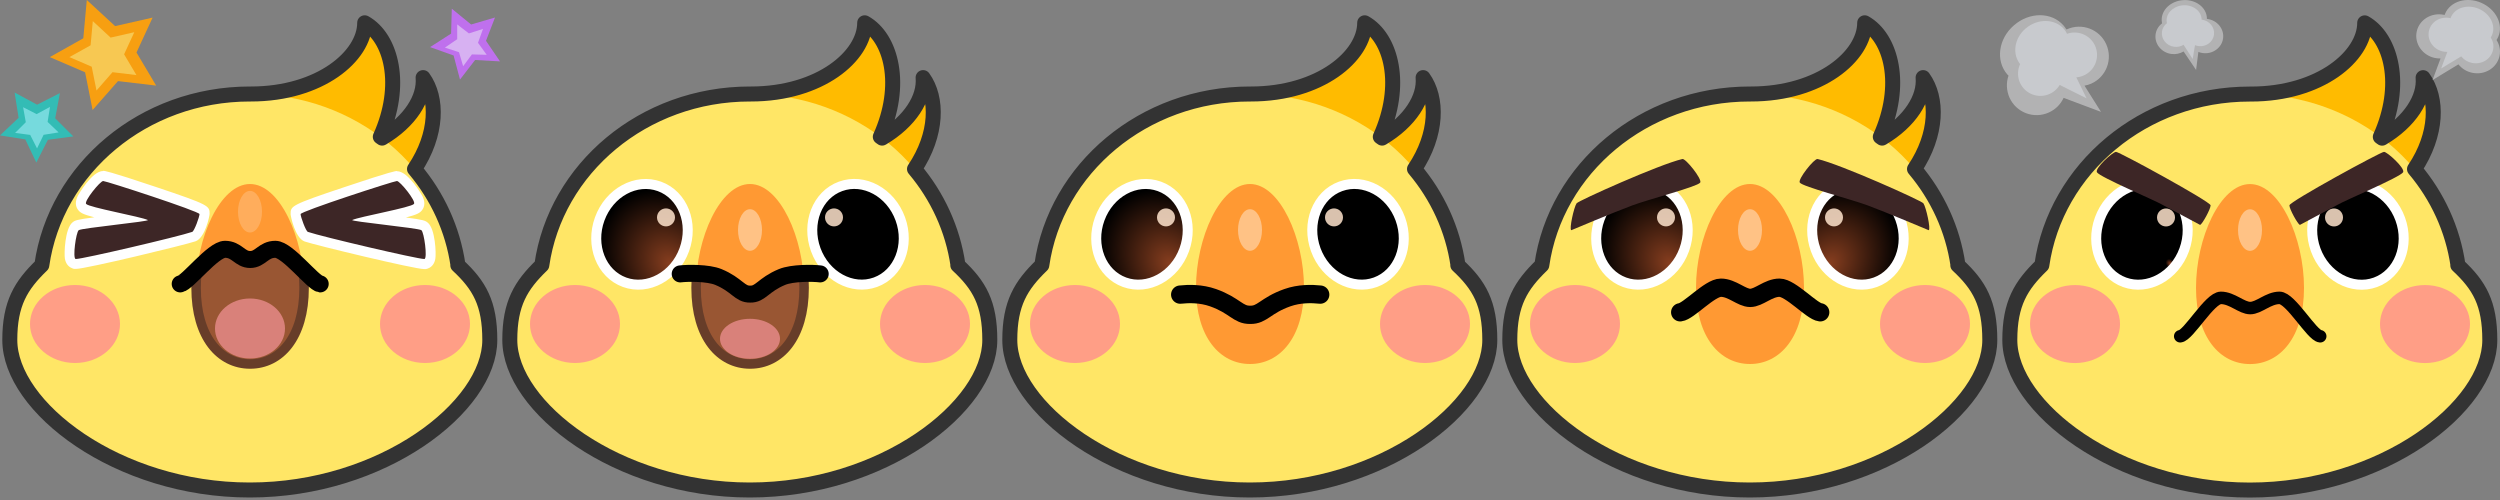
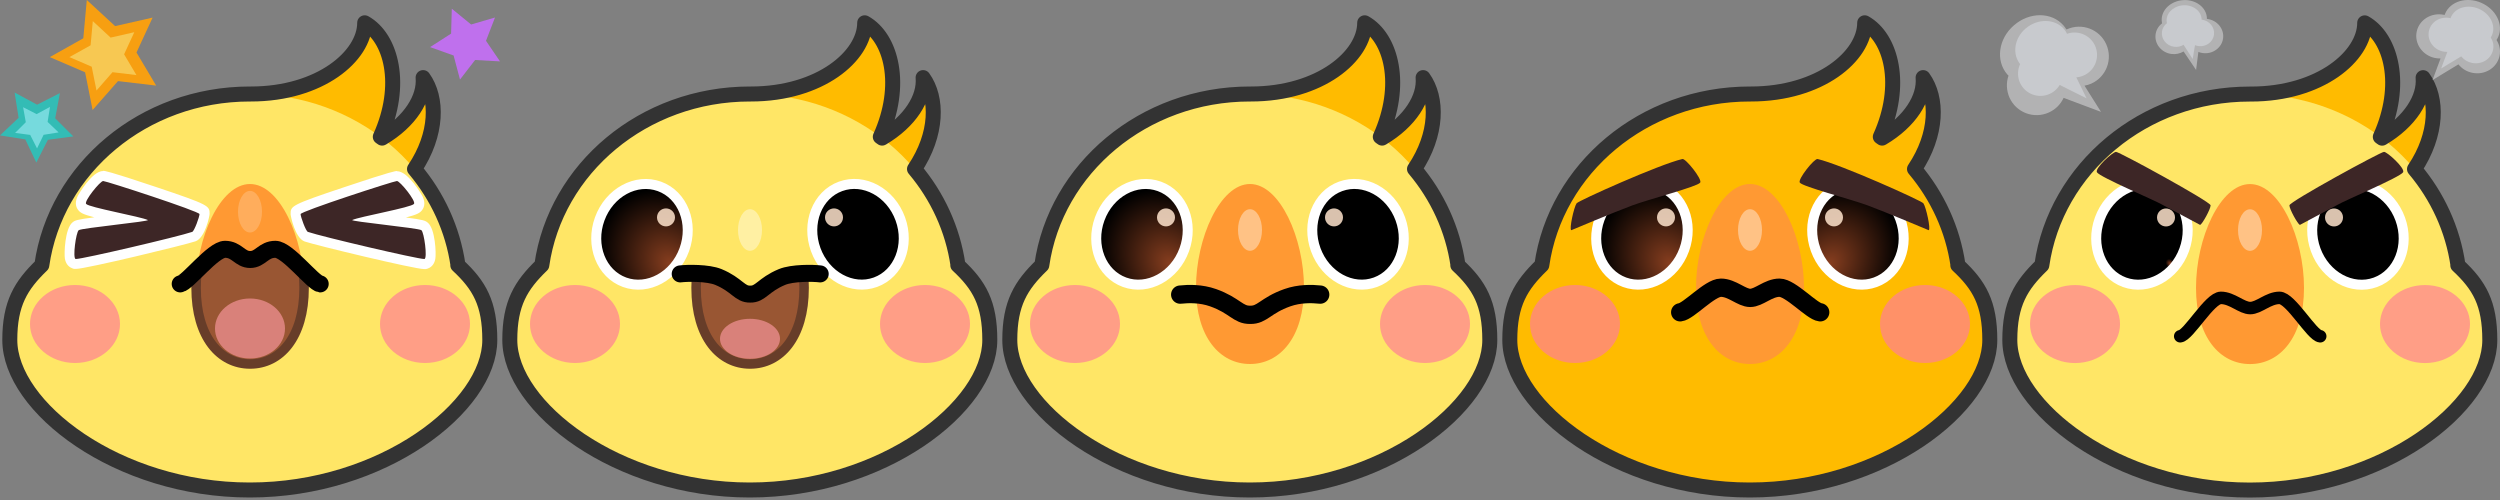
<svg xmlns="http://www.w3.org/2000/svg" width="300" height="60" viewBox="0 0 300 60" fill="none">
  <rect x="0" y="0" width="300" height="60" fill="#808080" stroke="none" />
  <path d="M54.96 31.824C54.336 27.504 52.488 23.544 49.74 20.28C52.548 16.08 52.536 11.748 50.772 9.312C50.988 11.748 49.2 14.592 45.852 16.572C45.78 16.512 45.708 16.464 45.636 16.416C48.444 10.2 46.968 4.524 43.764 2.736C43.764 6.696 38.436 11.28 30.108 11.28C30.108 11.28 30.024 11.28 29.976 11.28C17.22 11.28 6.672 20.232 5.016 31.824C2.58 34.464 1.176 37.524 1.176 40.8C1.176 48.816 14.076 58.8 29.976 58.8C45.876 58.8 58.776 48.816 58.776 40.8C58.776 37.536 57.372 34.476 54.936 31.824H54.96Z" fill="#FFBB00" />
  <path d="M54.96 31.825C53.292 20.221 42.756 11.28 30 11.28C17.244 11.28 6.696 20.233 5.04 31.825C2.604 34.465 1.2 37.525 1.2 40.8C1.2 48.816 14.1 58.8 30 58.8C45.9 58.8 58.8 48.816 58.8 40.8C58.8 37.536 57.396 34.477 54.96 31.825Z" fill="#FFE666" />
  <path d="M36.48 34.536C36.48 40.501 33.576 43.681 30 43.681C26.424 43.681 23.52 40.513 23.52 34.536C23.52 28.561 26.424 22.081 30 22.081C33.576 22.081 36.48 28.573 36.48 34.536Z" fill="#FF9933" />
  <path opacity="0.2" d="M30 27.9C30.795 27.9 31.44 26.782 31.44 25.404C31.44 24.026 30.795 22.908 30 22.908C29.205 22.908 28.56 24.026 28.56 25.404C28.56 26.782 29.205 27.9 30 27.9Z" fill="white" />
  <path d="M54.96 31.824C54.336 27.504 52.488 23.544 49.74 20.28C52.548 16.08 52.536 11.748 50.772 9.312C50.988 11.748 49.2 14.592 45.852 16.572C45.78 16.512 45.708 16.464 45.636 16.416C48.444 10.2 46.968 4.524 43.764 2.736C43.764 6.696 38.436 11.28 30.108 11.28C30.108 11.28 30.024 11.28 29.976 11.28C17.22 11.28 6.672 20.232 5.016 31.824C2.508 34.248 1.176 36.408 1.176 40.8C1.176 48.816 14.076 58.8 29.976 58.8C45.876 58.8 58.776 48.816 58.776 40.8C58.776 36.408 57.54 34.248 54.936 31.824H54.96Z" stroke="#333333" stroke-width="1.8" stroke-linecap="round" stroke-linejoin="round" />
  <path d="M32.748 29.916C31.44 29.916 31.14 31.14 30.036 31.14C28.932 31.14 28.62 29.916 27.324 29.916C26.028 29.916 24.408 32.628 23.616 32.844C23.568 33.408 23.532 33.972 23.532 34.536C23.532 40.5 26.436 43.68 30.012 43.68C33.588 43.68 36.492 40.512 36.492 34.536C36.492 33.972 36.456 33.396 36.408 32.82C35.592 32.496 33.996 29.904 32.76 29.904L32.748 29.916Z" fill="#995633" stroke="#673D29" stroke-width="1.14" stroke-miterlimit="10" />
  <path opacity="0.9" d="M30 43.02C32.32 43.02 34.2 41.408 34.2 39.419C34.2 37.431 32.32 35.819 30 35.819C27.68 35.819 25.8 37.431 25.8 39.419C25.8 41.408 27.68 43.02 30 43.02Z" fill="#E08782" />
  <path opacity="0.7" d="M9 43.56C11.982 43.56 14.4 41.465 14.4 38.88C14.4 36.295 11.982 34.2 9 34.2C6.018 34.2 3.6 36.295 3.6 38.88C3.6 41.465 6.018 43.56 9 43.56Z" fill="#FF8095" />
  <path opacity="0.7" d="M51 43.56C53.982 43.56 56.4 41.465 56.4 38.88C56.4 36.295 53.982 34.2 51 34.2C48.018 34.2 45.6 36.295 45.6 38.88C45.6 41.465 48.018 43.56 51 43.56Z" fill="#FF8095" />
  <path d="M18.744 10.272L14.16 9.732L11.112 13.2L10.212 8.676L5.976 6.852L9.996 4.596L10.416 0L13.812 3.132L18.312 2.112L16.38 6.3L18.732 10.26L18.744 10.272Z" fill="#F79F11" />
  <path d="M16.392 9.012L13.5 8.664L11.58 10.86L11.004 8.004L8.328 6.852L10.872 5.436L11.136 2.532L13.272 4.512L16.116 3.864L14.892 6.516L16.38 9.024L16.392 9.012Z" fill="#F7C852" />
  <path d="M55.176 9.576L57.012 7.2L60 7.368L58.32 4.896L59.4 2.1L56.532 2.94L54.216 1.044L54.132 4.032L51.612 5.652L54.432 6.66L55.2 9.552L55.176 9.576Z" fill="#BF70ED" />
-   <path d="M55.572 7.957L56.628 6.529L58.404 6.577L57.36 5.137L57.96 3.469L56.268 4.009L54.864 2.929V4.705L53.388 5.713L55.08 6.265L55.584 7.969L55.572 7.957Z" fill="#D7B1F2" />
  <path d="M4.356 19.512L5.748 16.776L8.796 16.368L6.624 14.196L7.188 11.172L4.452 12.564L1.752 11.1L2.232 14.136L0 16.248L3.036 16.728L4.356 19.5V19.512Z" fill="#33BCB5" />
  <path d="M4.44 17.82L5.232 16.177L7.032 15.889L5.712 14.629L6 12.829L4.392 13.693L2.772 12.864L3.096 14.665L1.812 15.948L3.624 16.189L4.452 17.82H4.44Z" fill="#76DADD" />
  <path d="M9.012 31.68L8.88 31.643C8.688 31.584 8.448 31.416 8.364 30.959C8.232 30.252 8.484 27.636 9.06 27.155C9.312 26.951 9.72 26.867 13.86 26.363C14.148 26.328 14.448 26.291 14.748 26.256C14.616 26.232 14.484 26.195 14.352 26.172C10.788 25.38 10.116 25.175 9.84 24.828C9.54 24.431 9.78 23.939 9.876 23.747C10.056 23.387 11.544 21.119 12.372 21.119C12.804 21.119 17.904 22.823 18.48 23.015C24.528 25.044 24.528 25.163 24.528 25.692C24.528 25.944 23.952 28.151 23.244 28.392C21.708 28.919 10.068 31.68 9.096 31.68H9H9.012Z" fill="#3D2626" />
  <path d="M12.372 21.72C12.744 21.72 23.94 25.368 23.94 25.692C23.94 26.016 23.316 27.744 23.064 27.828C21.384 28.404 9.948 31.08 9.108 31.08C9.084 31.08 9.072 31.08 9.072 31.08C8.7 30.96 9.12 27.888 9.444 27.624C9.768 27.36 18.096 26.568 17.736 26.4C16.872 25.992 10.656 24.888 10.332 24.468C10.068 24.132 12.024 21.72 12.384 21.72M12.384 20.52C11.004 20.52 9.36 23.46 9.348 23.484C9.012 24.156 9.024 24.732 9.372 25.188C9.636 25.536 9.972 25.728 11.316 26.076C9.192 26.352 8.988 26.448 8.7 26.688C7.788 27.432 7.68 30.432 7.788 31.056C7.932 31.836 8.424 32.112 8.7 32.208L8.88 32.268H9.12C10.284 32.268 22.128 29.412 23.46 28.956C24.636 28.548 25.152 25.86 25.152 25.68C25.152 24.696 25.152 24.6 18.684 22.428C12.936 20.496 12.516 20.496 12.384 20.496V20.52Z" fill="white" />
  <path d="M50.892 31.68C49.92 31.68 38.28 28.919 36.744 28.392C36.036 28.151 35.46 25.944 35.46 25.692C35.46 25.163 35.46 25.044 41.508 23.015C42.084 22.823 47.184 21.119 47.616 21.119C48.456 21.119 49.944 23.387 50.112 23.747C50.208 23.927 50.448 24.419 50.148 24.828C49.884 25.188 49.2 25.38 45.636 26.172C45.504 26.195 45.372 26.232 45.24 26.256C45.54 26.291 45.84 26.328 46.128 26.363C50.268 26.867 50.676 26.951 50.928 27.155C51.516 27.623 51.756 30.252 51.624 30.959C51.54 31.416 51.3 31.584 51.108 31.643L51.012 31.68H50.88H50.892Z" fill="#3D2626" />
  <path d="M47.628 21.72C48 21.72 49.944 24.119 49.68 24.468C49.356 24.899 43.128 26.003 42.276 26.399C41.916 26.567 50.232 27.36 50.568 27.623C50.892 27.887 51.312 30.948 50.94 31.079C50.94 31.079 50.916 31.079 50.904 31.079C50.064 31.079 38.64 28.404 36.948 27.828C36.696 27.744 36.072 26.015 36.072 25.692C36.072 25.367 47.268 21.72 47.64 21.72M47.64 20.52C47.508 20.52 47.088 20.52 41.34 22.451C34.872 24.611 34.872 24.72 34.872 25.703C34.872 25.872 35.388 28.572 36.564 28.98C37.896 29.436 49.74 32.291 50.904 32.291H51.096L51.324 32.231C51.6 32.136 52.092 31.86 52.236 31.079C52.356 30.444 52.236 27.444 51.324 26.712C51.024 26.471 50.832 26.375 48.708 26.099C50.052 25.752 50.388 25.559 50.652 25.212C51 24.756 51.012 24.18 50.676 23.508C50.664 23.483 49.02 20.544 47.64 20.544V20.52Z" fill="white" />
  <path d="M21.624 34.068C22.488 33.96 25.56 29.916 27 29.916C28.44 29.916 28.776 31.14 30.024 31.14C31.26 31.14 31.596 29.916 33.048 29.916C34.5 29.916 37.572 33.96 38.424 34.068" stroke="black" stroke-width="2.04" stroke-linecap="round" stroke-linejoin="round" />
  <path d="M114.96 31.824C114.336 27.504 112.488 23.544 109.74 20.28C112.548 16.08 112.536 11.748 110.772 9.312C110.988 11.748 109.2 14.592 105.852 16.572C105.78 16.512 105.708 16.464 105.636 16.416C108.444 10.2 106.968 4.524 103.764 2.736C103.764 6.696 98.436 11.28 90.108 11.28C90.108 11.28 90.024 11.28 89.976 11.28C77.22 11.28 66.672 20.232 65.016 31.824C62.58 34.464 61.176 37.524 61.176 40.8C61.176 48.816 74.076 58.8 89.976 58.8C105.876 58.8 118.776 48.816 118.776 40.8C118.776 37.536 117.372 34.476 114.936 31.824H114.96Z" fill="#FFBB00" />
  <path d="M114.96 31.824C113.292 20.22 102.756 11.28 90 11.28C77.244 11.28 66.696 20.232 65.04 31.824C62.604 34.464 61.2 37.524 61.2 40.8C61.2 48.816 74.1 58.8 90 58.8C105.9 58.8 118.8 48.816 118.8 40.8C118.8 37.536 117.396 34.476 114.96 31.824Z" fill="#FFE666" />
  <path d="M105.056 33.864C107.858 32.843 109.193 29.442 108.037 26.266C106.881 23.09 103.672 21.342 100.87 22.362C98.067 23.382 96.732 26.783 97.888 29.959C99.044 33.136 102.253 34.883 105.056 33.864Z" fill="url(#paint0_radial_2_501)" stroke="white" stroke-width="1.2" stroke-miterlimit="10" />
-   <path d="M96.48 34.536C96.48 40.5 93.576 43.68 90 43.68C86.424 43.68 83.52 40.512 83.52 34.536C83.52 28.56 86.424 22.08 90 22.08C93.576 22.08 96.48 28.572 96.48 34.536Z" fill="#FF9933" />
  <path opacity="0.85" d="M100.08 27.168C100.676 27.168 101.16 26.684 101.16 26.088C101.16 25.491 100.676 25.008 100.08 25.008C99.484 25.008 99 25.491 99 26.088C99 26.684 99.484 27.168 100.08 27.168Z" fill="#FFE4CC" />
  <path opacity="0.4" d="M90 30.096C90.795 30.096 91.44 28.978 91.44 27.6C91.44 26.221 90.795 25.104 90 25.104C89.205 25.104 88.56 26.221 88.56 27.6C88.56 28.978 89.205 30.096 90 30.096Z" fill="white" />
  <path d="M82.114 29.966C83.27 26.79 81.935 23.388 79.133 22.368C76.33 21.348 73.121 23.096 71.965 26.272C70.809 29.448 72.144 32.85 74.947 33.87C77.749 34.89 80.958 33.142 82.114 29.966Z" fill="url(#paint1_radial_2_501)" stroke="white" stroke-width="1.2" stroke-miterlimit="10" />
  <path opacity="0.85" d="M79.92 27.168C80.516 27.168 81 26.684 81 26.088C81 25.491 80.516 25.008 79.92 25.008C79.323 25.008 78.84 25.491 78.84 26.088C78.84 26.684 79.323 27.168 79.92 27.168Z" fill="#FFE4CC" />
  <path d="M114.96 31.824C114.336 27.504 112.488 23.544 109.74 20.28C112.548 16.08 112.536 11.748 110.772 9.312C110.988 11.748 109.2 14.592 105.852 16.572C105.78 16.512 105.708 16.464 105.636 16.416C108.444 10.2 106.968 4.524 103.764 2.736C103.764 6.696 98.436 11.28 90.108 11.28C90.108 11.28 90.024 11.28 89.976 11.28C77.22 11.28 66.672 20.232 65.016 31.824C62.508 34.248 61.176 36.408 61.176 40.8C61.176 48.816 74.076 58.8 89.976 58.8C105.876 58.8 118.776 48.816 118.776 40.8C118.776 36.408 117.54 34.248 114.936 31.824H114.96Z" stroke="#333333" stroke-width="1.8" stroke-linecap="round" stroke-linejoin="round" />
  <path d="M93.468 33.24C91.44 34.176 91.164 35.328 90.036 35.292C88.908 35.328 88.632 34.176 86.604 33.24C85.512 32.736 84.384 32.76 83.616 32.856C83.568 33.42 83.532 33.984 83.532 34.536C83.532 40.5 86.436 43.68 90.012 43.68C93.588 43.68 96.492 40.512 96.492 34.536C96.492 33.972 96.456 33.408 96.408 32.844C95.64 32.748 94.548 32.736 93.48 33.228L93.468 33.24Z" fill="#995633" stroke="#673D29" stroke-width="1.14" stroke-miterlimit="10" />
  <path d="M98.424 32.868C97.56 32.76 95.088 32.724 93.84 33.24C91.584 34.176 91.272 35.328 90.024 35.292C88.764 35.328 88.464 34.176 86.208 33.24C84.96 32.724 82.488 32.76 81.624 32.868" stroke="black" stroke-width="2.04" stroke-linecap="round" stroke-linejoin="round" />
  <path opacity="0.9" d="M90 43.056C91.988 43.056 93.6 41.981 93.6 40.656C93.6 39.33 91.988 38.256 90 38.256C88.012 38.256 86.4 39.33 86.4 40.656C86.4 41.981 88.012 43.056 90 43.056Z" fill="#E08782" />
  <path opacity="0.7" d="M69 43.56C71.982 43.56 74.4 41.465 74.4 38.88C74.4 36.295 71.982 34.2 69 34.2C66.018 34.2 63.6 36.295 63.6 38.88C63.6 41.465 66.018 43.56 69 43.56Z" fill="#FF8095" />
  <path opacity="0.7" d="M111 43.56C113.982 43.56 116.4 41.465 116.4 38.88C116.4 36.295 113.982 34.2 111 34.2C108.018 34.2 105.6 36.295 105.6 38.88C105.6 41.465 108.018 43.56 111 43.56Z" fill="#FF8095" />
  <path d="M174.96 31.824C174.336 27.504 172.488 23.544 169.74 20.28C172.548 16.08 172.536 11.748 170.772 9.312C170.988 11.748 169.2 14.592 165.852 16.572C165.78 16.512 165.708 16.464 165.636 16.416C168.444 10.2 166.968 4.524 163.764 2.736C163.764 6.696 158.436 11.28 150.108 11.28C150.108 11.28 150.024 11.28 149.976 11.28C137.22 11.28 126.672 20.232 125.016 31.824C122.58 34.464 121.176 37.524 121.176 40.8C121.176 48.816 134.076 58.8 149.976 58.8C165.876 58.8 178.776 48.816 178.776 40.8C178.776 37.536 177.372 34.476 174.936 31.824H174.96Z" fill="#FFBB00" />
  <path d="M174.96 31.824C173.292 20.22 162.756 11.28 150 11.28C137.244 11.28 126.696 20.232 125.04 31.824C122.604 34.464 121.2 37.524 121.2 40.8C121.2 48.816 134.1 58.8 150 58.8C165.9 58.8 178.8 48.816 178.8 40.8C178.8 37.536 177.396 34.476 174.96 31.824Z" fill="#FFE666" />
  <path d="M165.057 33.866C167.859 32.846 169.194 29.444 168.038 26.268C166.882 23.092 163.673 21.344 160.87 22.364C158.068 23.384 156.733 26.785 157.889 29.962C159.045 33.138 162.254 34.886 165.057 33.866Z" fill="url(#paint2_radial_2_501)" stroke="white" stroke-width="1.2" stroke-miterlimit="10" />
  <path d="M156.48 34.536C156.48 40.5 153.576 43.68 150 43.68C146.424 43.68 143.52 40.512 143.52 34.536C143.52 28.56 146.424 22.08 150 22.08C153.576 22.08 156.48 28.572 156.48 34.536Z" fill="#FF9933" />
  <path opacity="0.85" d="M160.08 27.168C160.676 27.168 161.16 26.684 161.16 26.088C161.16 25.491 160.676 25.008 160.08 25.008C159.484 25.008 159 25.491 159 26.088C159 26.684 159.484 27.168 160.08 27.168Z" fill="#FFE4CC" />
  <path opacity="0.4" d="M150 30.096C150.795 30.096 151.44 28.978 151.44 27.6C151.44 26.221 150.795 25.104 150 25.104C149.205 25.104 148.56 26.221 148.56 27.6C148.56 28.978 149.205 30.096 150 30.096Z" fill="white" />
  <path d="M142.112 29.964C143.268 26.788 141.933 23.387 139.13 22.367C136.328 21.346 133.119 23.094 131.963 26.271C130.807 29.447 132.142 32.848 134.944 33.868C137.747 34.888 140.956 33.141 142.112 29.964Z" fill="url(#paint3_radial_2_501)" stroke="white" stroke-width="1.2" stroke-miterlimit="10" />
  <path opacity="0.85" d="M139.92 27.168C140.516 27.168 141 26.684 141 26.088C141 25.491 140.516 25.008 139.92 25.008C139.323 25.008 138.84 25.491 138.84 26.088C138.84 26.684 139.323 27.168 139.92 27.168Z" fill="#FFE4CC" />
  <path d="M174.96 31.824C174.336 27.504 172.488 23.544 169.74 20.28C172.548 16.08 172.536 11.748 170.772 9.312C170.988 11.748 169.2 14.592 165.852 16.572C165.78 16.512 165.708 16.464 165.636 16.416C168.444 10.2 166.968 4.524 163.764 2.736C163.764 6.696 158.436 11.28 150.108 11.28C150.108 11.28 150.024 11.28 149.976 11.28C137.22 11.28 126.672 20.232 125.016 31.824C122.508 34.248 121.176 36.408 121.176 40.8C121.176 48.816 134.076 58.8 149.976 58.8C165.876 58.8 178.776 48.816 178.776 40.8C178.776 36.408 177.54 34.248 174.936 31.824H174.96Z" stroke="#333333" stroke-width="1.8" stroke-linecap="round" stroke-linejoin="round" />
  <path d="M158.424 35.353C157.416 35.245 155.928 35.209 154.476 35.725C151.836 36.661 151.488 37.813 150.024 37.777C148.56 37.813 148.2 36.661 145.572 35.725C144.12 35.209 142.632 35.245 141.624 35.353" stroke="black" stroke-width="2.196" stroke-linecap="round" stroke-linejoin="round" />
  <path opacity="0.7" d="M129 43.56C131.982 43.56 134.4 41.465 134.4 38.88C134.4 36.295 131.982 34.2 129 34.2C126.018 34.2 123.6 36.295 123.6 38.88C123.6 41.465 126.018 43.56 129 43.56Z" fill="#FF8095" />
  <path opacity="0.7" d="M171 43.56C173.982 43.56 176.4 41.465 176.4 38.88C176.4 36.295 173.982 34.2 171 34.2C168.018 34.2 165.6 36.295 165.6 38.88C165.6 41.465 168.018 43.56 171 43.56Z" fill="#FF8095" />
  <path d="M234.96 31.824C234.336 27.504 232.488 23.544 229.74 20.28C232.548 16.08 232.536 11.748 230.772 9.312C230.988 11.748 229.2 14.592 225.852 16.572C225.78 16.512 225.708 16.464 225.636 16.416C228.444 10.2 226.968 4.524 223.764 2.736C223.764 6.696 218.436 11.28 210.108 11.28C210.108 11.28 210.024 11.28 209.976 11.28C197.22 11.28 186.672 20.232 185.016 31.824C182.58 34.464 181.176 37.524 181.176 40.8C181.176 48.816 194.076 58.8 209.976 58.8C225.876 58.8 238.776 48.816 238.776 40.8C238.776 37.536 237.372 34.476 234.936 31.824H234.96Z" fill="#FFBB00" />
-   <path d="M234.96 31.824C233.292 20.22 222.756 11.28 210 11.28C197.244 11.28 186.696 20.232 185.04 31.824C182.604 34.464 181.2 37.524 181.2 40.8C181.2 48.816 194.1 58.8 210 58.8C225.9 58.8 238.8 48.816 238.8 40.8C238.8 37.536 237.396 34.476 234.96 31.824Z" fill="#FFE666" />
  <path d="M225.046 33.868C227.848 32.848 229.183 29.446 228.027 26.27C226.871 23.094 223.662 21.346 220.859 22.366C218.057 23.386 216.722 26.788 217.878 29.964C219.034 33.14 222.243 34.888 225.046 33.868Z" fill="url(#paint4_radial_2_501)" stroke="white" stroke-width="1.2" stroke-miterlimit="10" />
  <path d="M216.48 34.536C216.48 40.5 213.576 43.68 210 43.68C206.424 43.68 203.52 40.512 203.52 34.536C203.52 28.56 206.424 22.08 210 22.08C213.576 22.08 216.48 28.572 216.48 34.536Z" fill="#FF9933" />
  <path opacity="0.85" d="M220.08 27.168C220.676 27.168 221.16 26.684 221.16 26.088C221.16 25.491 220.676 25.008 220.08 25.008C219.484 25.008 219 25.491 219 26.088C219 26.684 219.484 27.168 220.08 27.168Z" fill="#FFE4CC" />
  <path opacity="0.4" d="M210 30.096C210.795 30.096 211.44 28.978 211.44 27.6C211.44 26.221 210.795 25.104 210 25.104C209.205 25.104 208.56 26.221 208.56 27.6C208.56 28.978 209.205 30.096 210 30.096Z" fill="white" />
  <path d="M202.109 29.964C203.265 26.788 201.93 23.387 199.128 22.366C196.325 21.346 193.116 23.094 191.96 26.271C190.804 29.447 192.139 32.848 194.942 33.868C197.744 34.888 200.953 33.141 202.109 29.964Z" fill="url(#paint5_radial_2_501)" stroke="white" stroke-width="1.2" stroke-miterlimit="10" />
  <path opacity="0.85" d="M199.92 27.168C200.516 27.168 201 26.684 201 26.088C201 25.491 200.516 25.008 199.92 25.008C199.323 25.008 198.84 25.491 198.84 26.088C198.84 26.684 199.323 27.168 199.92 27.168Z" fill="#FFE4CC" />
  <path d="M234.96 31.824C234.336 27.504 232.488 23.544 229.74 20.28C232.548 16.08 232.536 11.748 230.772 9.312C230.988 11.748 229.2 14.592 225.852 16.572C225.78 16.512 225.708 16.464 225.636 16.416C228.444 10.2 226.968 4.524 223.764 2.736C223.764 6.696 218.436 11.28 210.108 11.28C210.108 11.28 210.024 11.28 209.976 11.28C197.22 11.28 186.672 20.232 185.016 31.824C182.508 34.248 181.176 36.408 181.176 40.8C181.176 48.816 194.076 58.8 209.976 58.8C225.876 58.8 238.776 48.816 238.776 40.8C238.776 36.408 237.54 34.248 234.936 31.824H234.96Z" stroke="#333333" stroke-width="1.8" stroke-linecap="round" stroke-linejoin="round" />
  <path d="M201.624 37.476C202.632 37.368 205.164 34.524 206.508 34.524C207.852 34.524 208.992 35.748 210.024 35.748C211.068 35.748 212.196 34.524 213.54 34.524C214.884 34.524 217.416 37.368 218.424 37.476" stroke="black" stroke-width="2.196" stroke-linecap="round" stroke-linejoin="round" />
  <path d="M188.556 27.625C188.28 27.529 188.868 24.865 189.192 24.397C189.408 24.085 199.104 19.729 201.888 19.081C202.272 18.985 204.3 21.517 204.024 21.913C203.676 22.405 197.964 23.881 195.912 24.637C193.704 25.453 188.556 27.625 188.556 27.625Z" fill="#3D2626" />
  <path d="M231.444 27.625C231.72 27.529 231.132 24.865 230.808 24.397C230.592 24.085 220.896 19.729 218.112 19.081C217.728 18.985 215.7 21.517 215.976 21.913C216.324 22.405 222.036 23.881 224.088 24.637C226.296 25.453 231.444 27.625 231.444 27.625Z" fill="#3D2626" />
  <path opacity="0.7" d="M189 43.56C191.982 43.56 194.4 41.465 194.4 38.88C194.4 36.295 191.982 34.2 189 34.2C186.018 34.2 183.6 36.295 183.6 38.88C183.6 41.465 186.018 43.56 189 43.56Z" fill="#FF8095" />
  <path opacity="0.7" d="M231 43.56C233.982 43.56 236.4 41.465 236.4 38.88C236.4 36.295 233.982 34.2 231 34.2C228.018 34.2 225.6 36.295 225.6 38.88C225.6 41.465 228.018 43.56 231 43.56Z" fill="#FF8095" />
-   <path d="M294.96 31.831C294.336 27.511 292.488 23.551 289.74 20.287C292.548 16.087 292.536 11.755 290.772 9.319C290.988 11.755 289.2 14.599 285.853 16.579C285.781 16.519 285.709 16.471 285.637 16.423C288.444 10.207 286.968 4.531 283.765 2.743C283.765 6.703 278.437 11.287 270.109 11.287C270.109 11.287 270.025 11.287 269.977 11.287C257.222 11.287 246.674 20.239 245.018 31.831C242.582 34.471 241.178 37.531 241.178 40.807C241.178 48.823 254.078 58.807 269.977 58.807C285.877 58.807 298.776 48.823 298.776 40.807C298.776 37.543 297.372 34.483 294.936 31.831H294.96Z" fill="#FFBB00" />
+   <path d="M294.96 31.831C294.336 27.511 292.488 23.551 289.74 20.287C292.548 16.087 292.536 11.755 290.772 9.319C290.988 11.755 289.2 14.599 285.853 16.579C285.781 16.519 285.709 16.471 285.637 16.423C288.444 10.207 286.968 4.531 283.765 2.743C283.765 6.703 278.437 11.287 270.109 11.287C270.109 11.287 270.025 11.287 269.977 11.287C257.222 11.287 246.674 20.239 245.018 31.831C242.582 34.471 241.178 37.531 241.178 40.807C241.178 48.823 254.078 58.807 269.977 58.807C298.776 37.543 297.372 34.483 294.936 31.831H294.96Z" fill="#FFBB00" />
  <path d="M294.96 31.831C293.292 20.227 282.757 11.287 270.001 11.287C257.246 11.287 246.698 20.238 245.042 31.831C242.606 34.471 241.202 37.531 241.202 40.806C241.202 48.822 254.102 58.806 270.001 58.806C285.901 58.806 298.8 48.822 298.8 40.806C298.8 37.542 297.396 34.483 294.96 31.831Z" fill="#FFE666" />
  <path d="M285.047 33.878C287.849 32.858 289.184 29.456 288.028 26.28C286.872 23.104 283.663 21.356 280.861 22.376C278.059 23.396 276.724 26.798 277.88 29.974C279.036 33.15 282.245 34.898 285.047 33.878Z" fill="url(#paint6_radial_2_501)" stroke="white" stroke-width="1.2" stroke-miterlimit="10" />
  <path d="M276.481 34.542C276.481 40.507 273.577 43.687 270.001 43.687C266.425 43.687 263.521 40.519 263.521 34.542C263.521 28.567 266.425 22.087 270.001 22.087C273.577 22.087 276.481 28.578 276.481 34.542Z" fill="#FF9933" />
  <path opacity="0.7" d="M249.002 43.567C251.984 43.567 254.402 41.472 254.402 38.887C254.402 36.302 251.984 34.207 249.002 34.207C246.02 34.207 243.602 36.302 243.602 38.887C243.602 41.472 246.02 43.567 249.002 43.567Z" fill="#FF8095" />
  <path opacity="0.7" d="M291 43.567C293.982 43.567 296.4 41.472 296.4 38.887C296.4 36.302 293.982 34.207 291 34.207C288.018 34.207 285.6 36.302 285.6 38.887C285.6 41.472 288.018 43.567 291 43.567Z" fill="#FF8095" />
  <path opacity="0.85" d="M280.081 27.175C280.677 27.175 281.161 26.692 281.161 26.095C281.161 25.499 280.677 25.015 280.081 25.015C279.484 25.015 279.001 25.499 279.001 26.095C279.001 26.692 279.484 27.175 280.081 27.175Z" fill="#FFE4CC" />
  <path opacity="0.4" d="M270.001 30.103C270.796 30.103 271.441 28.985 271.441 27.607C271.441 26.229 270.796 25.111 270.001 25.111C269.206 25.111 268.561 26.229 268.561 27.607C268.561 28.985 269.206 30.103 270.001 30.103Z" fill="white" />
  <path d="M262.108 29.969C263.264 26.793 261.929 23.392 259.127 22.371C256.325 21.351 253.116 23.099 251.96 26.275C250.804 29.452 252.139 32.853 254.941 33.873C257.743 34.893 260.952 33.145 262.108 29.969Z" fill="url(#paint7_radial_2_501)" stroke="white" stroke-width="1.2" stroke-miterlimit="10" />
  <path opacity="0.85" d="M259.921 27.175C260.518 27.175 261.001 26.692 261.001 26.095C261.001 25.499 260.518 25.015 259.921 25.015C259.325 25.015 258.842 25.499 258.842 26.095C258.842 26.692 259.325 27.175 259.921 27.175Z" fill="#FFE4CC" />
  <path d="M294.96 31.831C294.336 27.511 292.488 23.551 289.74 20.287C292.548 16.087 292.536 11.755 290.772 9.319C290.988 11.755 289.2 14.599 285.853 16.579C285.781 16.519 285.709 16.471 285.637 16.423C288.444 10.207 286.968 4.531 283.765 2.743C283.765 6.703 278.437 11.287 270.109 11.287C270.109 11.287 270.025 11.287 269.977 11.287C257.222 11.287 246.674 20.239 245.018 31.831C242.51 34.255 241.178 36.415 241.178 40.807C241.178 48.823 254.078 58.807 269.977 58.807C285.877 58.807 298.776 48.823 298.776 40.807C298.776 36.415 297.54 34.255 294.936 31.831H294.96Z" stroke="#333333" stroke-width="1.8" stroke-linecap="round" stroke-linejoin="round" />
  <path d="M261.626 40.351C262.633 40.243 265.165 35.744 266.509 35.744C267.853 35.744 268.993 36.968 270.025 36.968C271.069 36.968 272.197 35.744 273.541 35.744C274.885 35.744 277.417 40.255 278.425 40.351" stroke="black" stroke-width="1.5" stroke-linecap="round" stroke-linejoin="round" />
  <path d="M264.013 26.995C264.289 26.875 265.273 25.087 265.273 24.643C265.273 24.199 254.318 18.223 253.922 18.223C253.526 18.223 251.354 20.203 251.63 20.671C251.978 21.259 258.53 24.007 259.465 24.559L264.025 26.995H264.013Z" fill="#3D2626" />
  <path d="M275.989 26.995C275.713 26.875 274.729 25.087 274.729 24.643C274.729 24.199 285.684 18.223 286.08 18.223C286.476 18.223 288.648 20.203 288.372 20.671C288.024 21.259 281.473 24.007 280.537 24.559L275.977 26.995H275.989Z" fill="#3D2626" />
  <path d="M248.029 3.499C248.029 3.499 247.981 3.523 247.969 3.535C247.861 3.367 247.753 3.211 247.621 3.055C246.193 1.423 243.53 1.411 241.67 3.043C239.798 4.651 239.45 7.291 240.878 8.935C240.926 8.983 240.974 9.031 241.022 9.079C240.734 9.907 240.758 10.855 241.142 11.719C241.958 13.519 244.069 14.311 245.869 13.495C246.685 13.123 247.285 12.499 247.633 11.743L252.12 13.423L250.14 10.279C250.428 10.231 250.704 10.147 250.968 10.027C252.768 9.211 253.56 7.099 252.744 5.299C251.928 3.499 249.816 2.707 248.017 3.523L248.029 3.499Z" fill="#B2B2B3" />
  <path d="M248.089 4.038C248.089 4.038 248.053 4.05 248.041 4.062C247.981 3.93 247.909 3.798 247.825 3.678C246.877 2.346 244.886 2.13 243.362 3.198C241.838 4.266 241.382 6.222 242.318 7.566C242.342 7.614 242.378 7.65 242.414 7.686C242.138 8.286 242.078 8.994 242.294 9.666C242.762 11.082 244.286 11.838 245.701 11.37C246.337 11.155 246.841 10.735 247.165 10.194L250.392 11.803L249.157 9.282C249.373 9.27 249.589 9.222 249.805 9.15C251.22 8.682 251.976 7.158 251.508 5.742C251.04 4.338 249.505 3.57 248.101 4.038H248.089Z" fill="#C8CACE" />
  <path d="M293.296 1.783C293.296 1.783 293.332 1.783 293.356 1.795C293.404 1.663 293.464 1.519 293.536 1.387C294.34 -0.017 296.367 -0.425 298.059 0.487C299.751 1.399 300.47 3.259 299.667 4.663C299.643 4.711 299.607 4.747 299.583 4.795C299.942 5.359 300.086 6.043 299.942 6.727C299.631 8.155 298.167 9.055 296.655 8.731C295.971 8.587 295.407 8.215 295.011 7.723L291.904 9.607L292.864 7.015C292.636 7.015 292.42 7.003 292.18 6.955C290.668 6.631 289.696 5.203 290.008 3.775C290.32 2.347 291.796 1.459 293.296 1.783Z" fill="#B2B2B3" />
  <path d="M294.016 2.18C294.016 2.18 294.04 2.18 294.064 2.18C294.1 2.072 294.148 1.976 294.208 1.868C294.831 0.788 296.391 0.476 297.699 1.172C299.007 1.868 299.558 3.32 298.947 4.4C298.923 4.436 298.899 4.472 298.887 4.496C299.163 4.928 299.283 5.456 299.163 5.996C298.923 7.1 297.783 7.796 296.619 7.544C296.091 7.436 295.647 7.148 295.347 6.764L292.936 8.216L293.68 6.224C293.512 6.224 293.332 6.224 293.152 6.176C291.988 5.924 291.232 4.832 291.472 3.716C291.712 2.612 292.84 1.928 294.004 2.168L294.016 2.18Z" fill="#C8CACE" />
  <path d="M264.873 2.263C264.873 2.263 264.849 2.263 264.825 2.263C264.825 2.155 264.825 2.035 264.801 1.915C264.585 0.667 263.206 -0.173 261.73 0.043C260.242 0.259 259.223 1.435 259.427 2.683C259.427 2.719 259.45 2.755 259.45 2.803C259.031 3.115 258.743 3.583 258.671 4.123C258.515 5.251 259.355 6.307 260.554 6.475C261.094 6.547 261.61 6.427 262.03 6.175L263.53 8.395L263.806 6.235C263.974 6.295 264.142 6.343 264.322 6.367C265.509 6.535 266.613 5.743 266.769 4.615C266.925 3.487 266.085 2.431 264.885 2.275L264.873 2.263Z" fill="#B2B2B3" />
  <path d="M264.226 2.359C264.226 2.359 264.202 2.359 264.19 2.359C264.19 2.275 264.19 2.179 264.166 2.095C263.998 1.135 262.93 0.487 261.79 0.655C260.638 0.823 259.846 1.735 260.014 2.695C260.014 2.719 260.026 2.755 260.038 2.779C259.714 3.019 259.486 3.379 259.438 3.799C259.318 4.675 259.966 5.491 260.89 5.611C261.31 5.671 261.706 5.575 262.03 5.371L263.122 7.087L263.398 5.419C263.53 5.467 263.65 5.503 263.794 5.527C264.718 5.659 265.558 5.047 265.678 4.171C265.798 3.295 265.15 2.491 264.226 2.359Z" fill="#C8CACE" />
  <defs>
    <radialGradient id="paint0_radial_2_501" cx="0" cy="0" r="1" gradientUnits="userSpaceOnUse" gradientTransform="translate(80.105 16.295) rotate(-51.8) scale(0.6 0.48)">
      <stop stop-color="#873E1F" />
      <stop offset="1" />
    </radialGradient>
    <radialGradient id="paint1_radial_2_501" cx="0" cy="0" r="1" gradientUnits="userSpaceOnUse" gradientTransform="translate(80.427 31.621) rotate(-128.2) scale(9.528 7.622)">
      <stop stop-color="#873E1F" />
      <stop offset="1" />
    </radialGradient>
    <radialGradient id="paint2_radial_2_501" cx="0" cy="0" r="1" gradientUnits="userSpaceOnUse" gradientTransform="translate(140.105 16.292) rotate(-51.8) scale(0.6 0.48)">
      <stop stop-color="#873E1F" />
      <stop offset="1" />
    </radialGradient>
    <radialGradient id="paint3_radial_2_501" cx="0" cy="0" r="1" gradientUnits="userSpaceOnUse" gradientTransform="translate(140.424 31.625) rotate(-128.2) scale(9.528 7.622)">
      <stop stop-color="#873E1F" />
      <stop offset="1" />
    </radialGradient>
    <radialGradient id="paint4_radial_2_501" cx="0" cy="0" r="1" gradientUnits="userSpaceOnUse" gradientTransform="translate(219.549 31.6) rotate(-51.8) scale(9.528 7.622)">
      <stop stop-color="#873E1F" />
      <stop offset="1" />
    </radialGradient>
    <radialGradient id="paint5_radial_2_501" cx="0" cy="0" r="1" gradientUnits="userSpaceOnUse" gradientTransform="translate(200.413 31.615) rotate(-128.2) scale(9.528 7.622)">
      <stop stop-color="#873E1F" />
      <stop offset="1" />
    </radialGradient>
    <radialGradient id="paint6_radial_2_501" cx="0" cy="0" r="1" gradientUnits="userSpaceOnUse" gradientTransform="translate(260.094 16.294) rotate(-51.801) scale(9.528 7.622)">
      <stop stop-color="#873E1F" />
      <stop offset="1" />
    </radialGradient>
    <radialGradient id="paint7_radial_2_501" cx="0" cy="0" r="1" gradientUnits="userSpaceOnUse" gradientTransform="translate(260.411 31.625) rotate(-128.199) scale(0.6 0.48)">
      <stop stop-color="#873E1F" />
      <stop offset="1" />
    </radialGradient>
  </defs>
</svg>